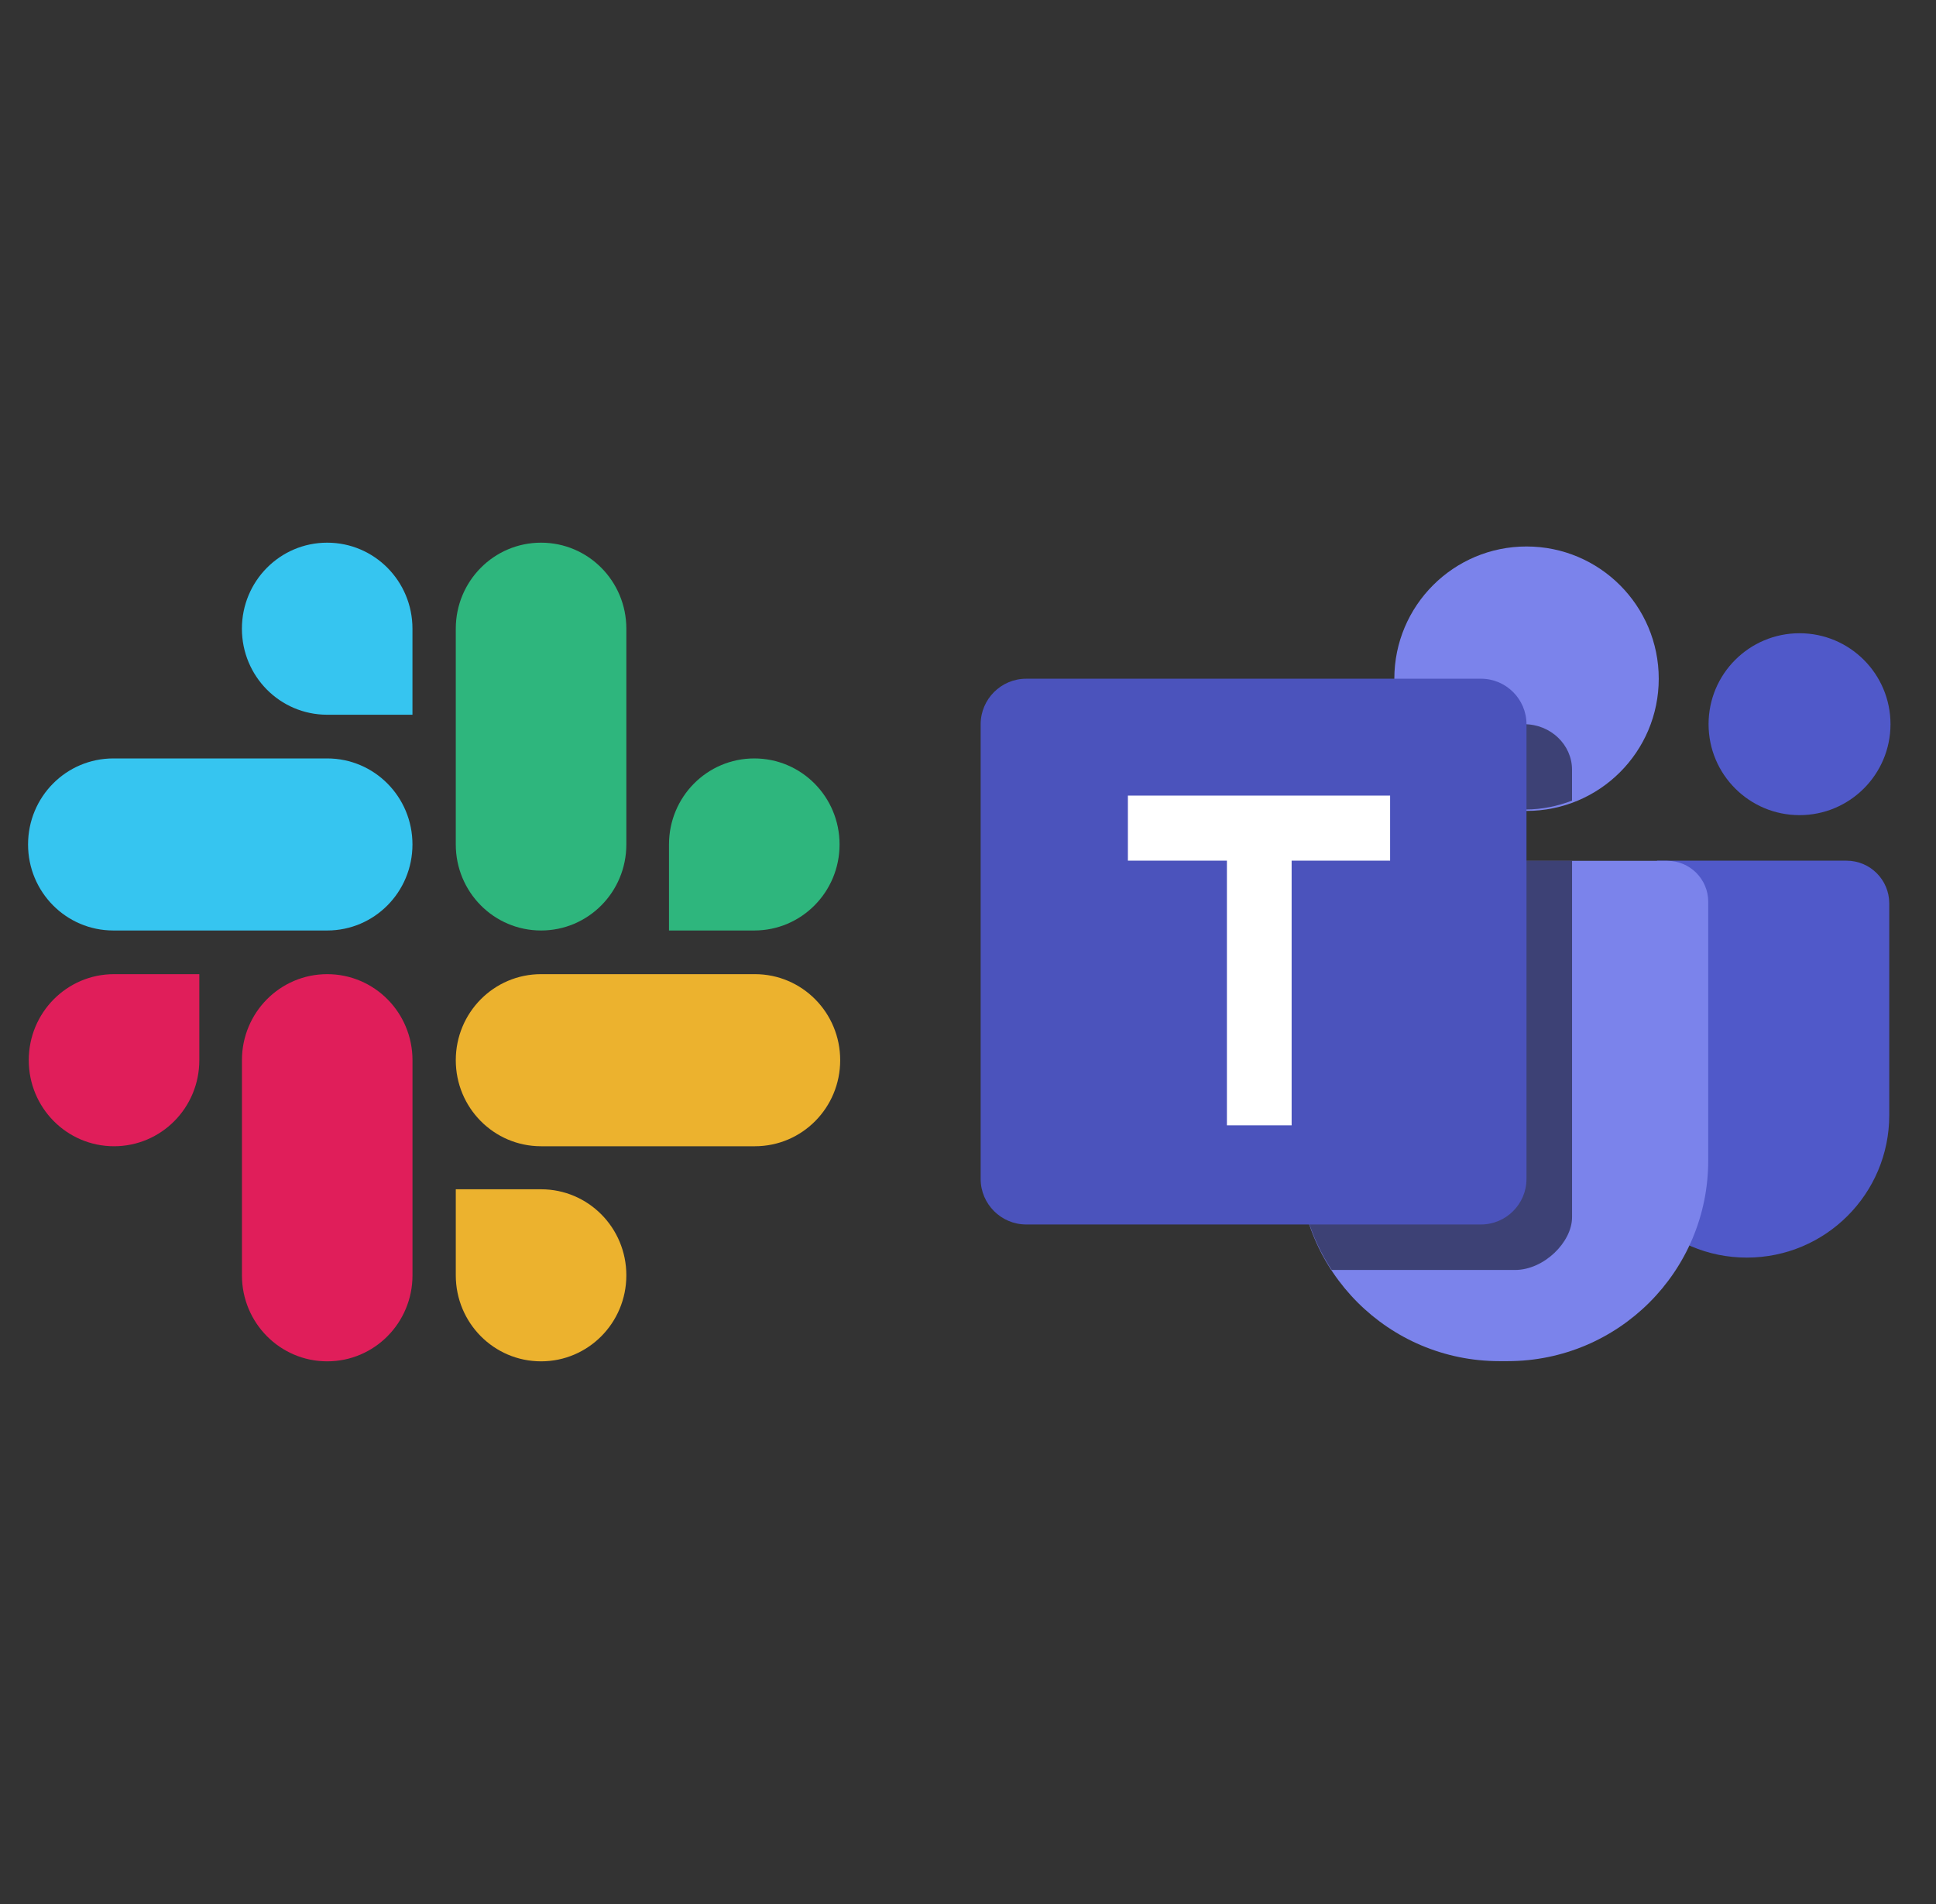
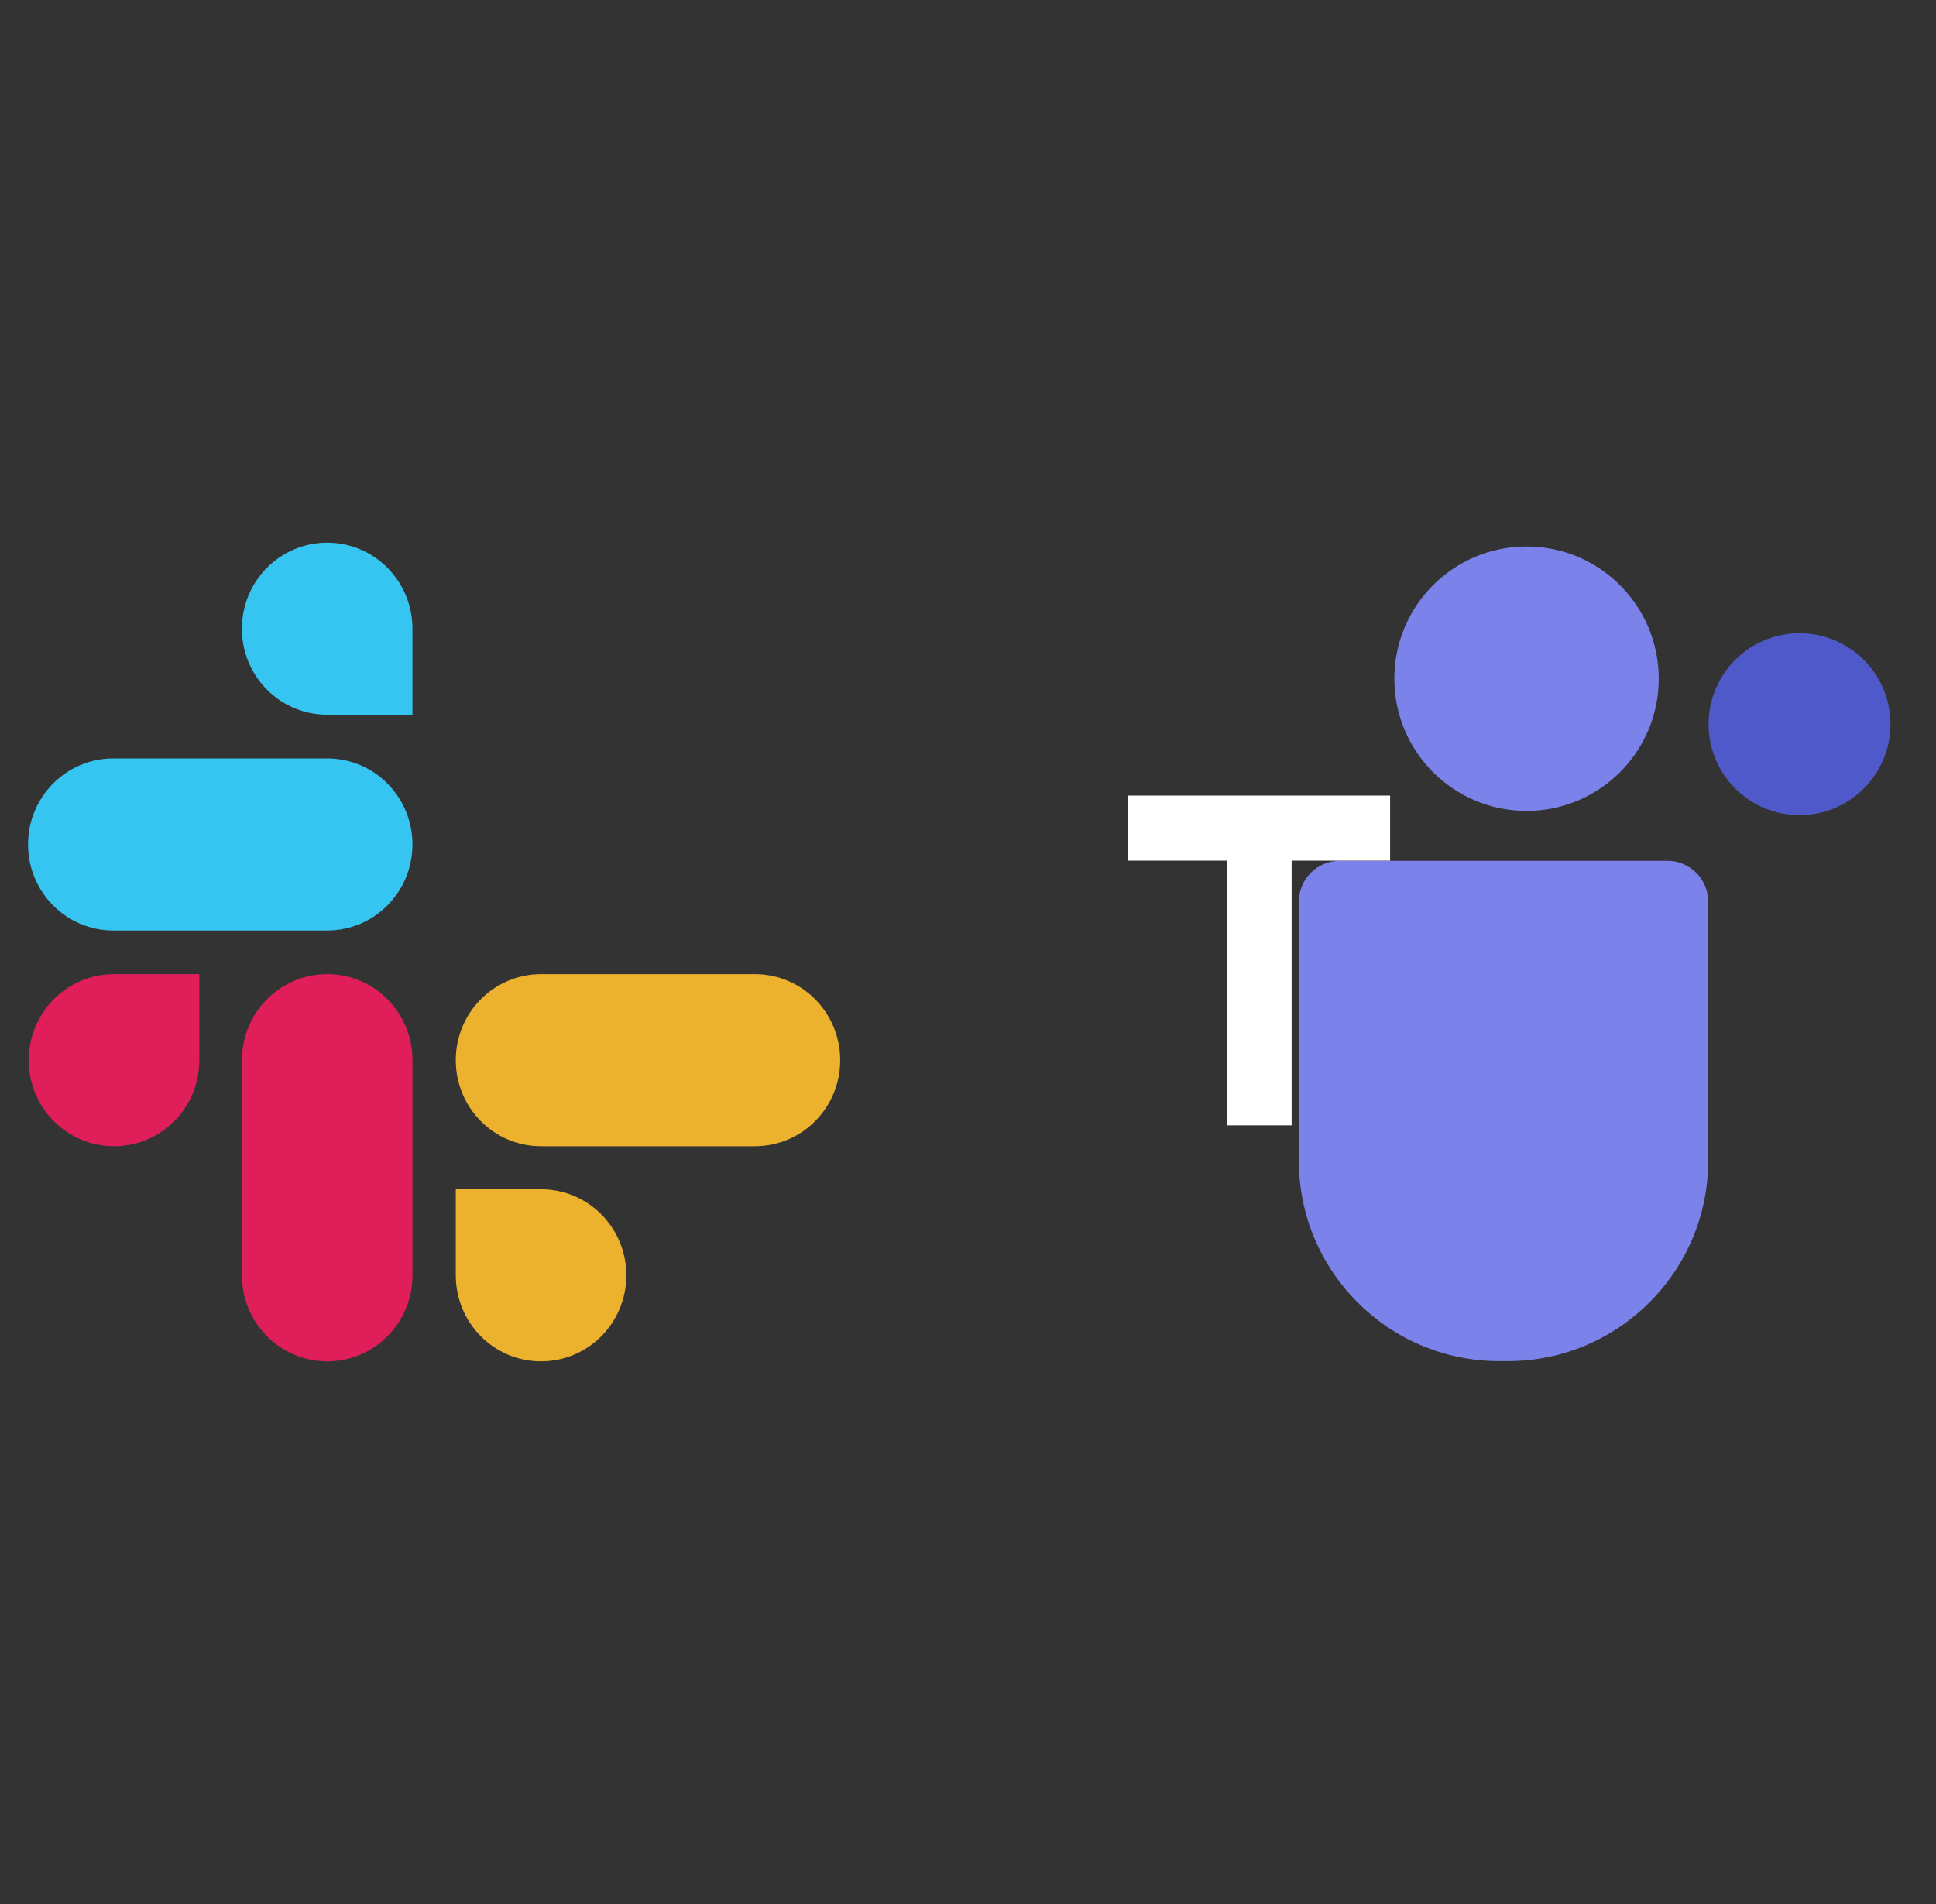
<svg xmlns="http://www.w3.org/2000/svg" width="61" height="60" viewBox="0 0 61 60" fill="none">
  <rect x="0" y="0" width="61" height="60" fill="#333333" stroke="none" />
  <g clip-path="url(#clip0_2289_2036)">
    <path d="M6.28 33.41C6.28 34.909 5.079 36.121 3.593 36.121C2.107 36.121 0.906 34.909 0.906 33.41C0.906 31.91 2.107 30.698 3.593 30.698H6.28V33.41ZM7.623 33.41C7.623 31.91 8.824 30.698 10.31 30.698C11.796 30.698 12.997 31.91 12.997 33.41V40.188C12.997 41.687 11.796 42.899 10.31 42.899C8.824 42.899 7.623 41.687 7.623 40.188V33.41Z" fill="#E01E5A" />
    <path d="M10.309 22.523C8.823 22.523 7.622 21.312 7.622 19.812C7.622 18.313 8.823 17.101 10.309 17.101C11.795 17.101 12.996 18.313 12.996 19.812V22.523H10.309ZM10.309 23.9C11.795 23.9 12.996 25.111 12.996 26.611C12.996 28.11 11.795 29.322 10.309 29.322H3.571C2.085 29.322 0.884 28.11 0.884 26.611C0.884 25.111 2.085 23.9 3.571 23.9H10.309Z" fill="#36C5F0" />
-     <path d="M21.079 26.611C21.079 25.111 22.28 23.9 23.766 23.9C25.252 23.9 26.453 25.111 26.453 26.611C26.453 28.11 25.252 29.322 23.766 29.322H21.079V26.611ZM19.735 26.611C19.735 28.11 18.534 29.322 17.048 29.322C15.562 29.322 14.361 28.11 14.361 26.611V19.812C14.361 18.313 15.562 17.101 17.048 17.101C18.534 17.101 19.735 18.313 19.735 19.812V26.611Z" fill="#2EB67D" />
    <path d="M17.048 37.477C18.534 37.477 19.735 38.688 19.735 40.188C19.735 41.687 18.534 42.899 17.048 42.899C15.562 42.899 14.361 41.687 14.361 40.188V37.477H17.048ZM17.048 36.121C15.562 36.121 14.361 34.909 14.361 33.41C14.361 31.91 15.562 30.698 17.048 30.698H23.786C25.272 30.698 26.473 31.91 26.473 33.41C26.473 34.909 25.272 36.121 23.786 36.121H17.048Z" fill="#ECB22E" />
-     <path d="M58.181 27.122H52.217L50.553 28.468V35.143C50.553 37.621 52.561 39.63 55.039 39.63C57.519 39.63 59.527 37.621 59.527 35.143V28.468C59.527 27.726 58.925 27.122 58.181 27.122Z" fill="#5059C9" />
    <path d="M59.566 22.821C59.566 24.403 58.284 25.687 56.7 25.687C55.116 25.687 53.834 24.403 53.834 22.821C53.834 21.239 55.116 19.955 56.7 19.955C58.284 19.955 59.566 21.239 59.566 22.821Z" fill="#5059C9" />
    <path d="M42.211 27.127H52.536C53.247 27.127 53.823 27.704 53.823 28.415V36.572C53.823 40.064 50.994 42.893 47.502 42.893H47.244C43.753 42.893 40.924 40.064 40.924 36.572V28.415C40.924 27.704 41.5 27.127 42.211 27.127Z" fill="#7B83EB" />
    <path d="M52.264 21.388C52.264 23.688 50.4 25.554 48.098 25.554C45.798 25.554 43.933 23.688 43.933 21.388C43.933 19.087 45.798 17.221 48.098 17.221C50.4 17.221 52.264 19.087 52.264 21.388Z" fill="#7B83EB" />
-     <path opacity="0.5" d="M49.533 27.128V38.356C49.533 39.144 48.647 40.02 47.734 40.02H41.959C41.31 39.027 40.926 37.846 40.926 36.572V28.415C40.926 27.704 41.501 27.128 42.212 27.128H49.533ZM48.029 22.822C48.856 22.822 49.532 23.467 49.532 24.256V25.231C49.077 25.403 48.586 25.509 48.07 25.509C46.292 25.509 44.786 24.39 44.188 22.822H48.029Z" fill="black" />
-     <path d="M32.332 38.586C31.544 38.586 30.899 37.941 30.899 37.153V22.821C30.899 22.033 31.544 21.388 32.332 21.388H46.664C47.453 21.388 48.097 22.033 48.097 22.821V37.153C48.097 37.941 47.453 38.586 46.664 38.586H32.332Z" fill="#4B53BC" />
    <path d="M43.8 27.121H40.697V35.462H38.658V27.121H35.538V25.071H43.8V27.121Z" fill="white" />
  </g>
  <defs>
    <clipPath id="clip0_2289_2036">
      <rect width="60" height="60" fill="white" transform="translate(0.598)" />
    </clipPath>
  </defs>
</svg>